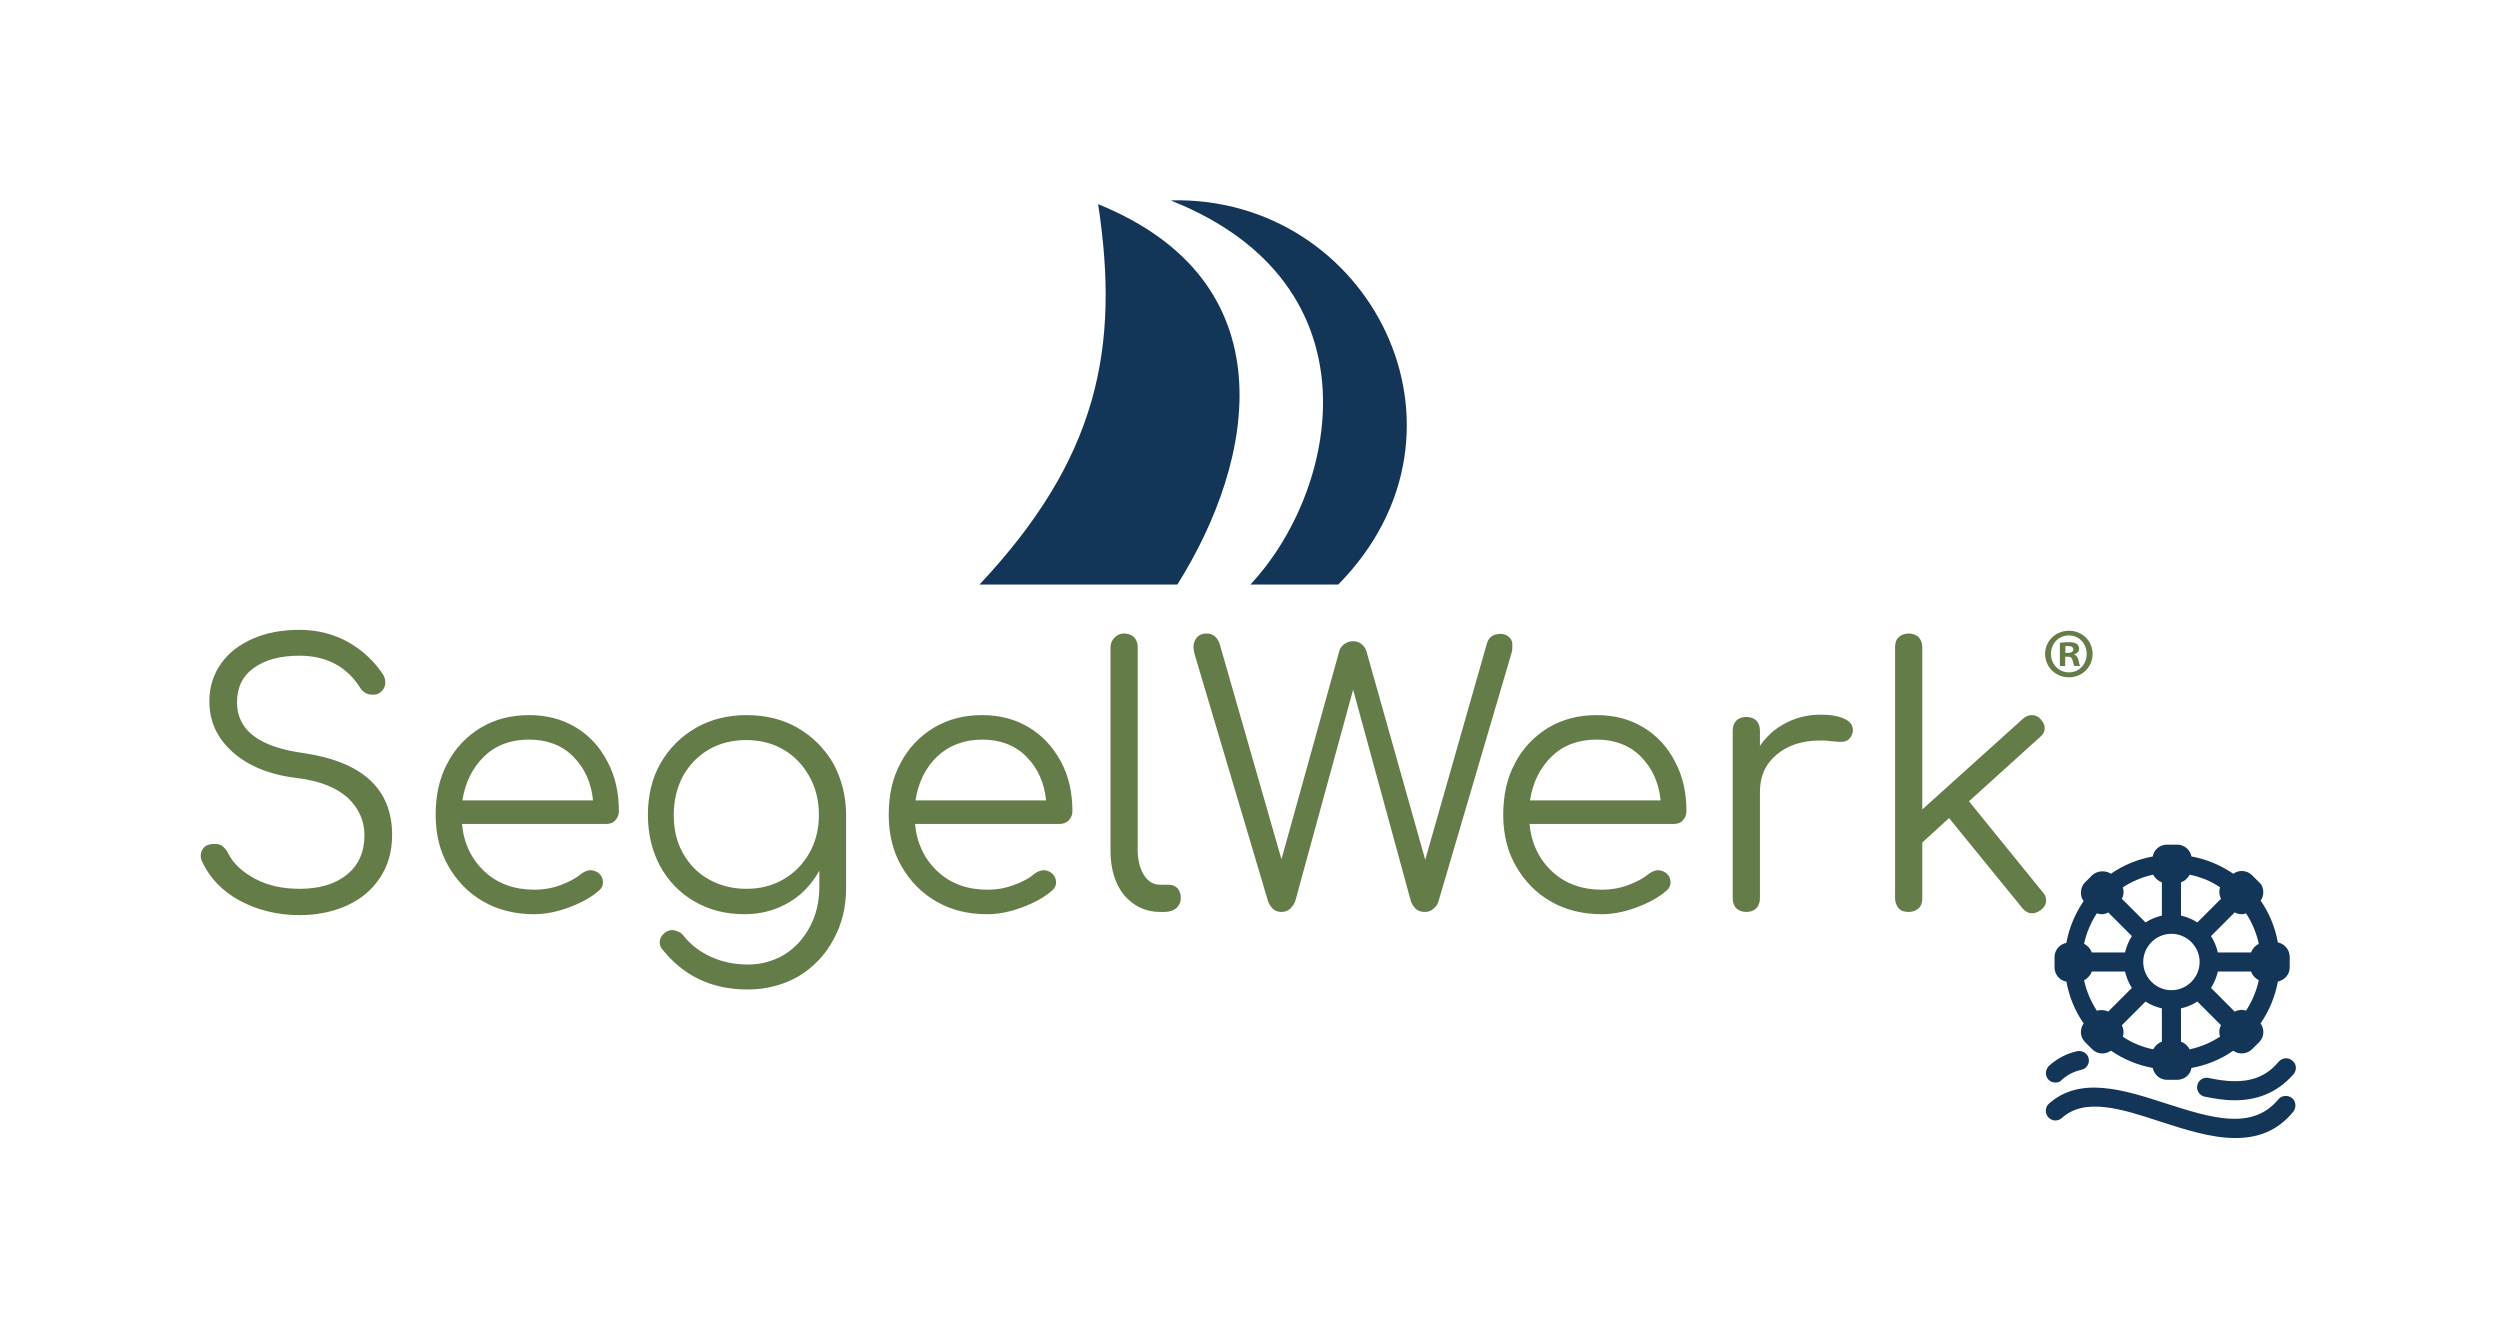
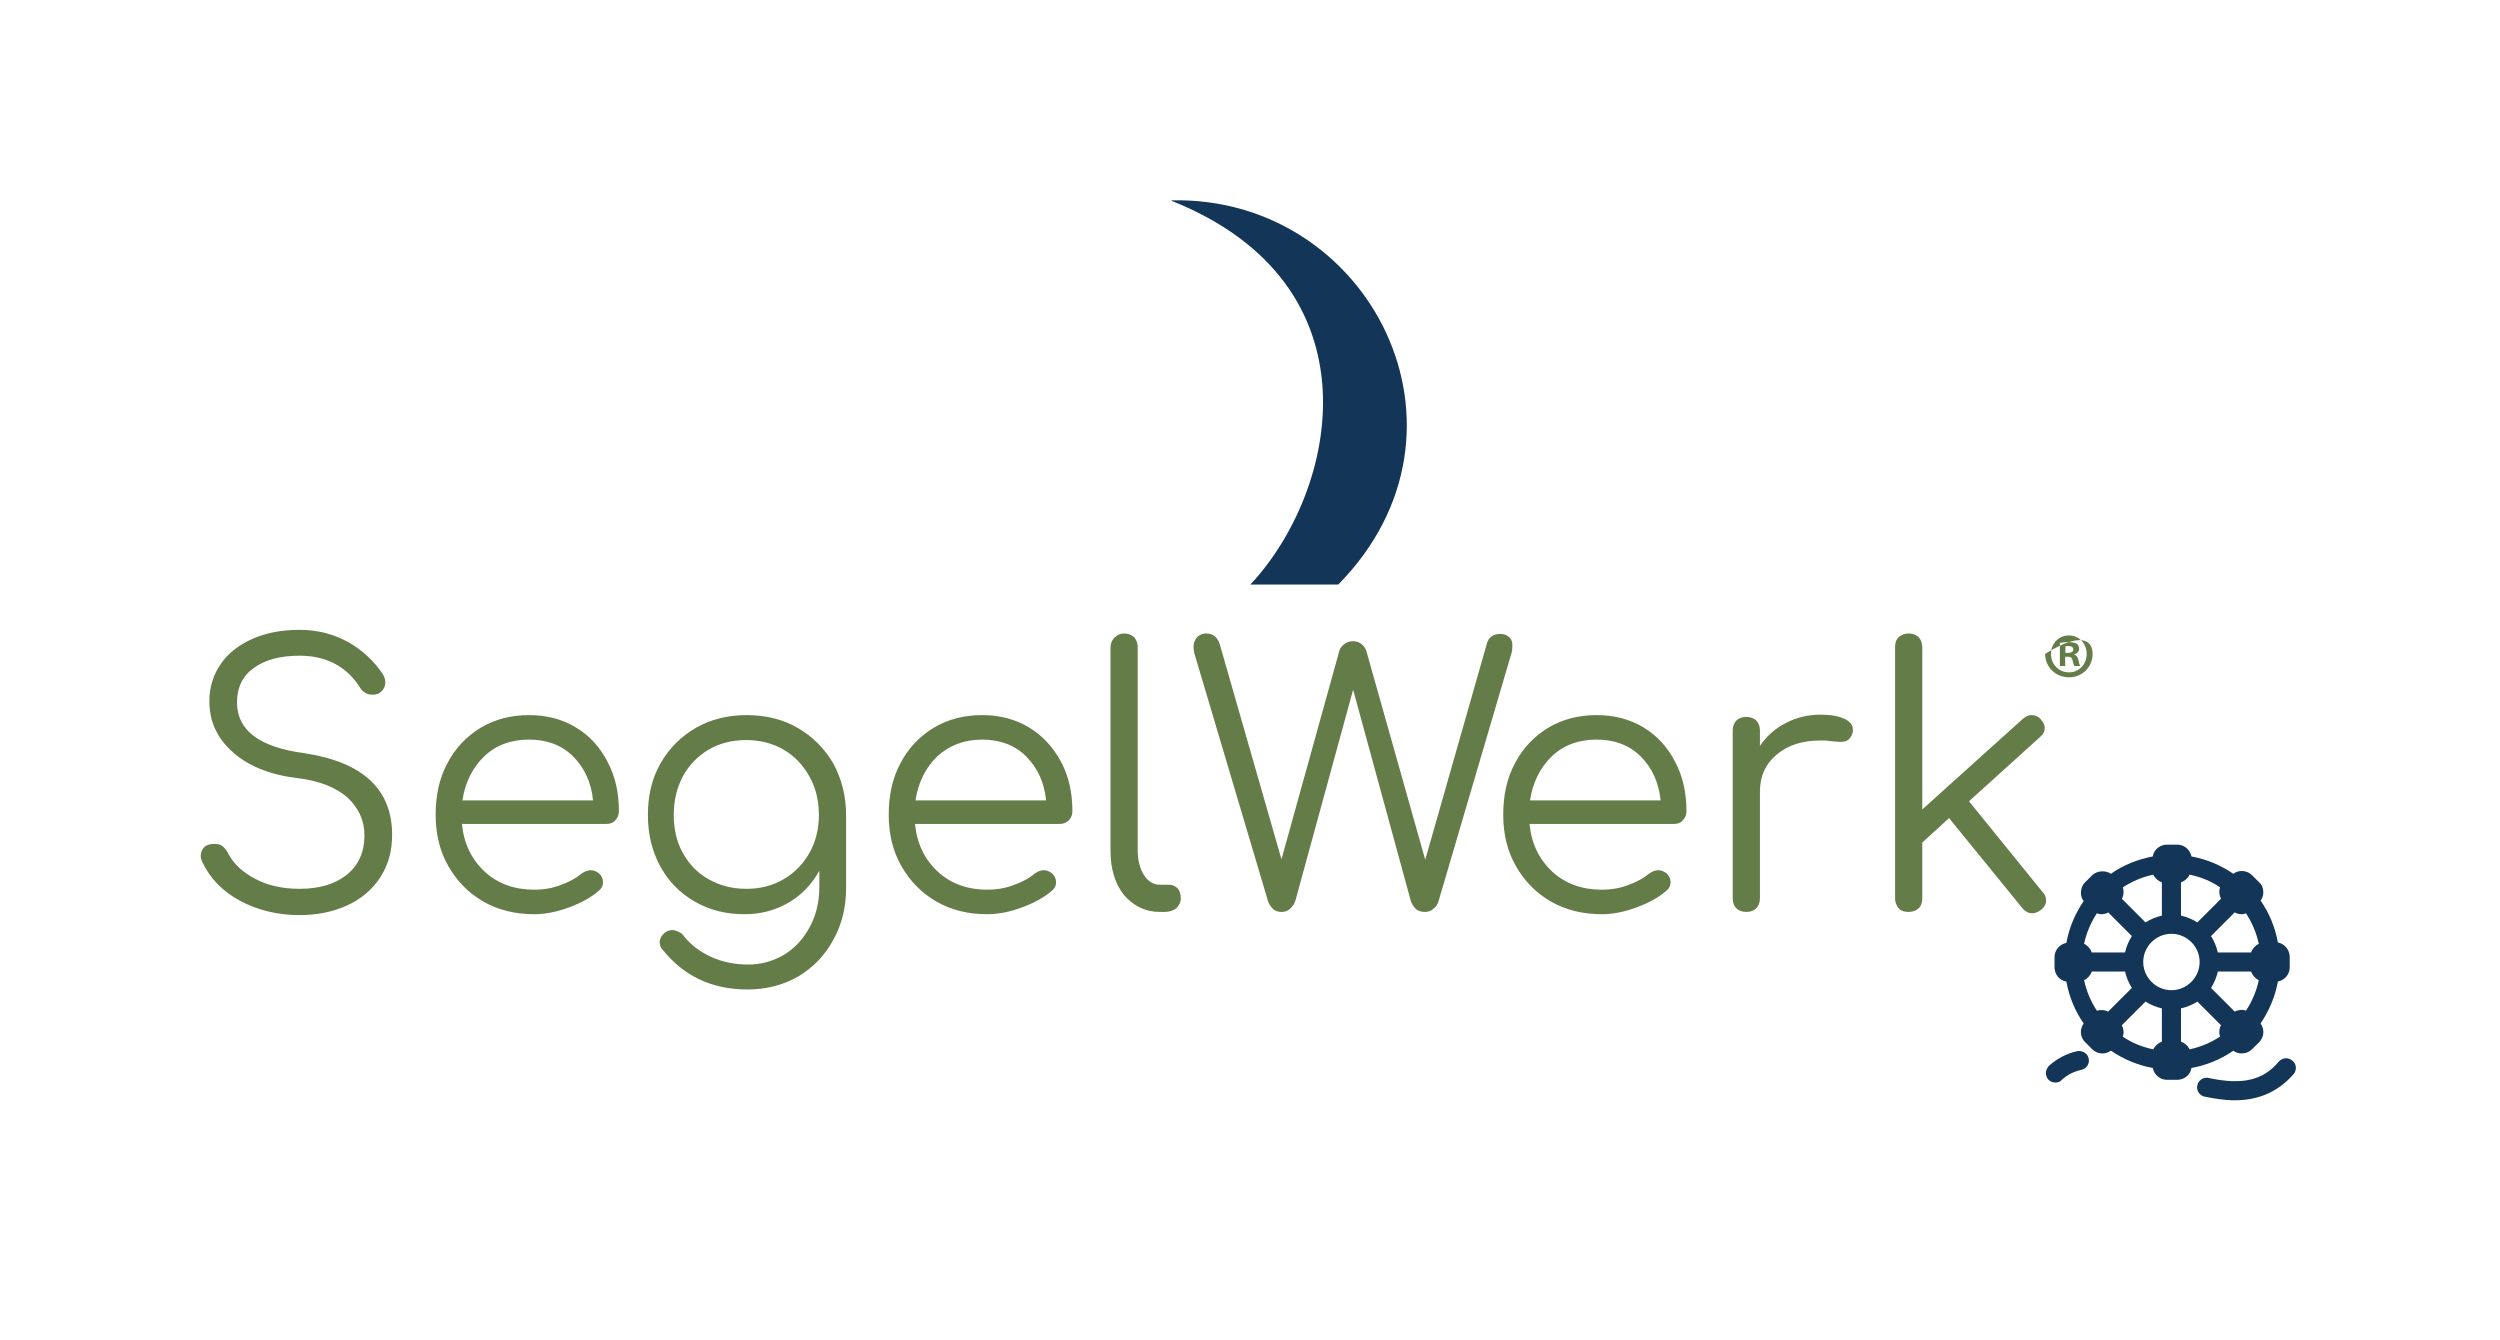
<svg xmlns="http://www.w3.org/2000/svg" version="1.1" id="SvgjsSvg84877" x="0px" y="0px" viewBox="0 0 4096 2195.9" style="enable-background:new 0 0 4096 2195.9;" xml:space="preserve">
  <style type="text/css"> .st0{fill:#647C47;} .st1{fill-rule:evenodd;clip-rule:evenodd;fill:#133558;} .st2{fill:#133558;} </style>
  <g id="SvgjsG84879" transform="translate(328, 328) scale(34.4)">
    <g id="SvgjsG22784" transform="scale(0.216)">
      <g id="SvgjsG22785" transform="translate(203.42, 156.939) scale(1)">
        <path class="st0" d="M-170.6-59.4c-3.2-1.8-6.8-2.8-10.9-2.8c-3.8,0-7.2,0.6-10.2,1.9c-3,1.3-5.4,3.1-7.1,5.5 c-1.7,2.4-2.6,5.2-2.6,8.3c0,4.5,1.7,8.2,5.2,11.3c3.5,3.1,8.3,5,14.3,5.7c4.9,0.6,8.5,2.1,11,4.3c2.4,2.3,3.7,5,3.7,8.3 c0,3.7-1.3,6.6-3.9,8.7c-2.6,2.1-6.1,3.1-10.4,3.1c-3.7,0-7-0.7-9.8-2.2s-4.8-3.3-6-5.7c-0.3-0.6-0.7-1.1-1.2-1.5 s-1.1-0.5-1.8-0.5c-0.9,0-1.7,0.2-2.2,0.7c-0.5,0.5-0.8,1.1-0.8,1.9c0,0.5,0.1,0.9,0.3,1.3c1.7,3.6,4.4,6.5,8.3,8.6 s8.3,3.2,13.2,3.2c3.8,0,7.3-0.7,10.4-2.1s5.5-3.4,7.3-6.1c1.8-2.7,2.7-5.8,2.7-9.5c0-5-1.6-9-4.8-12c-3.2-3-8-5-14.5-6 c-9.9-1.3-14.9-5-14.9-11.2c0-3.3,1.2-5.8,3.7-7.6c2.5-1.8,5.8-2.7,10.1-2.7c5.9,0,10.4,2.4,13.3,7c0.3,0.5,0.7,0.9,1.2,1.2 c0.5,0.3,1,0.4,1.6,0.4c0.5,0,1-0.1,1.4-0.3c0.9-0.6,1.4-1.4,1.4-2.4c0-0.7-0.2-1.3-0.6-1.9C-165-55.2-167.5-57.6-170.6-59.4z M-120.6-40.7c-3-1.8-6.4-2.7-10.3-2.7c-4,0-7.5,0.9-10.7,2.8c-3.1,1.9-5.6,4.5-7.3,7.8c-1.8,3.3-2.6,7.1-2.6,11.4 c0,4.2,0.9,8,2.8,11.3c1.9,3.3,4.4,5.9,7.7,7.8s7.1,2.8,11.2,2.8c2.5,0,5-0.5,7.7-1.5c2.7-1,4.9-2.2,6.6-3.7 c0.6-0.5,0.9-1.1,0.9-1.8c0-0.8-0.3-1.5-1-2.1c-0.6-0.4-1.2-0.6-1.7-0.6c-0.7,0-1.4,0.3-2.1,0.8c-1.2,1-2.7,1.8-4.6,2.5 c-1.9,0.7-3.8,1-5.7,1c-4.4,0-8.1-1.3-11-4c-2.9-2.7-4.6-6.2-5-10.5h31.8c0.8,0,1.5-0.2,2-0.8c0.5-0.5,0.8-1.2,0.8-2 c0-4.1-0.8-7.7-2.5-10.9C-115.3-36.4-117.6-38.9-120.6-40.7z M-140.8-34.3c2.6-2.5,5.9-3.7,9.9-3.7c3.9,0,7.2,1.2,9.7,3.7 c2.5,2.5,4,5.7,4.4,9.7h-28.8C-145-28.5-143.4-31.8-140.8-34.3z M-71.7-40.6c-3.3-1.9-7.1-2.8-11.2-2.8c-4.1,0-7.9,0.9-11.2,2.8 c-3.3,1.9-5.9,4.5-7.8,7.8c-1.9,3.3-2.8,7.1-2.8,11.4c0,4.2,0.9,8,2.7,11.3c1.8,3.3,4.3,5.9,7.6,7.8s6.9,2.8,11,2.8 c3.7,0,6.9-0.9,9.8-2.6c2.9-1.7,5.1-4.1,6.7-7v3.5c0,3.4-0.7,6.3-2.1,8.9s-3.2,4.6-5.6,6.1c-2.4,1.4-5,2.2-8,2.2 c-3,0-5.8-0.6-8.2-1.7s-4.4-2.6-6-4.6c-0.3-0.4-0.6-0.7-1.1-0.9c-0.5-0.2-0.9-0.4-1.4-0.4c-0.6,0-1.2,0.2-1.7,0.6 c-0.7,0.6-1.1,1.3-1.1,2c0,0.7,0.2,1.3,0.7,1.8c2.2,2.7,4.8,4.9,7.9,6.4s6.7,2.3,10.8,2.3c4.1,0,7.9-1,11.2-2.9 c3.3-2,5.9-4.7,7.7-8.1c1.9-3.4,2.8-7.2,2.8-11.4v-16c0-4.3-1-8-2.8-11.4C-65.8-36.1-68.4-38.7-71.7-40.6z M-74.8-7.2 c-2.4,1.4-5.1,2.1-8.2,2.1c-3.1,0-5.8-0.7-8.3-2.1s-4.3-3.3-5.7-5.8c-1.4-2.5-2-5.3-2-8.4c0-3.2,0.7-6,2-8.5 c1.4-2.5,3.2-4.4,5.7-5.9c2.4-1.4,5.2-2.1,8.3-2.1c3,0,5.8,0.7,8.2,2.1c2.4,1.4,4.3,3.4,5.7,5.9s2.1,5.3,2.1,8.5 c0,3.1-0.7,6-2.1,8.4C-70.5-10.5-72.4-8.6-74.8-7.2z M-20.7-40.7c-3-1.8-6.4-2.7-10.3-2.7c-4,0-7.5,0.9-10.7,2.8 c-3.1,1.9-5.6,4.5-7.3,7.8c-1.8,3.3-2.6,7.1-2.6,11.4c0,4.2,0.9,8,2.8,11.3c1.9,3.3,4.4,5.9,7.7,7.8s7,2.8,11.2,2.8 c2.5,0,5-0.5,7.7-1.5s4.9-2.2,6.6-3.7c0.6-0.5,0.9-1.1,0.9-1.8c0-0.8-0.3-1.5-1-2.1c-0.6-0.4-1.1-0.6-1.7-0.6 c-0.7,0-1.4,0.3-2.1,0.8c-1.1,1-2.7,1.8-4.6,2.5c-1.9,0.7-3.8,1-5.7,1c-4.4,0-8.1-1.3-11-4c-2.9-2.7-4.6-6.2-5-10.5h31.8 c0.8,0,1.5-0.2,2.1-0.8c0.5-0.5,0.8-1.2,0.8-2c0-4.1-0.8-7.7-2.5-10.9C-15.4-36.4-17.7-38.9-20.7-40.7z M-40.9-34.3 C-38.3-36.7-35-38-31-38c3.9,0,7.2,1.2,9.7,3.7c2.5,2.5,4,5.7,4.4,9.7h-28.8C-45.1-28.5-43.5-31.8-40.9-34.3z M-1.8-60.5 c-0.6,0.6-0.9,1.3-0.9,2.2v44.8c0,4,1,7.3,3,9.8C2.4-1.3,5,0,8.2,0h1c1.1,0,1.9-0.3,2.6-0.8c0.6-0.6,1-1.3,1-2.2 s-0.2-1.6-0.7-2.2C11.6-5.7,11-6,10.2-6h-2C6.8-6,5.6-6.7,4.7-8.1c-0.9-1.4-1.4-3.3-1.4-5.5v-44.8c0-0.9-0.3-1.6-0.8-2.2 c-0.6-0.5-1.3-0.8-2.2-0.8C-0.5-61.4-1.2-61.1-1.8-60.5z M85.3-60.5c-0.5-0.5-1.1-0.8-2-0.8c-1.6,0-2.6,0.7-3,2.1L66.7-11.5 l-13-46.1c-0.2-0.6-0.6-1.1-1.1-1.5c-0.5-0.4-1.1-0.6-1.8-0.6s-1.3,0.2-1.9,0.6c-0.5,0.4-0.9,0.8-1.1,1.4L35-11.6L21.4-59 c-0.5-1.6-1.5-2.4-3-2.4c-0.8,0-1.5,0.3-2,0.8c-0.5,0.6-0.8,1.3-0.8,2.2c0,0.4,0.1,0.8,0.2,1.4L32-2.5c0.2,0.7,0.6,1.3,1.1,1.8 C33.6-0.2,34.3,0,35,0c0.7,0,1.4-0.2,1.9-0.7s1-1.1,1.2-1.9L50.8-49L63.5-2.5c0.2,0.7,0.6,1.3,1.1,1.8S65.9,0,66.6,0 c0.7,0,1.4-0.2,1.9-0.7c0.6-0.4,1-1.1,1.2-1.9l16-54.4c0.2-0.6,0.2-1.1,0.2-1.5C86-59.3,85.8-60,85.3-60.5z M114.8-40.7 c-3-1.8-6.4-2.7-10.3-2.7c-4,0-7.5,0.9-10.7,2.8c-3.1,1.9-5.6,4.5-7.3,7.8c-1.8,3.3-2.6,7.1-2.6,11.4c0,4.2,0.9,8,2.8,11.3 c1.9,3.3,4.4,5.9,7.7,7.8c3.3,1.9,7.1,2.8,11.2,2.8c2.5,0,5-0.5,7.7-1.5c2.7-1,4.9-2.2,6.6-3.7c0.6-0.5,0.9-1.1,0.9-1.8 c0-0.8-0.3-1.5-1-2.1c-0.6-0.4-1.2-0.6-1.7-0.6c-0.7,0-1.4,0.3-2.1,0.8c-1.2,1-2.7,1.8-4.6,2.5c-1.9,0.7-3.8,1-5.7,1 c-4.4,0-8.1-1.3-11-4c-2.9-2.7-4.6-6.2-5-10.5h31.8c0.8,0,1.5-0.2,2-0.8c0.5-0.5,0.8-1.2,0.8-2c0-4.1-0.8-7.7-2.5-10.9 C120.1-36.4,117.8-38.9,114.8-40.7z M94.6-34.3c2.6-2.5,5.9-3.7,9.9-3.7c3.9,0,7.2,1.2,9.7,3.7c2.5,2.5,4,5.7,4.4,9.7H89.8 C90.4-28.5,92-31.8,94.6-34.3z M159.1-42.6c-1.3-0.6-3-0.9-5.2-0.9c-2.7,0-5.3,0.6-7.6,1.8c-2.4,1.2-4.3,2.9-5.8,5.1V-40 c0-0.9-0.3-1.7-0.8-2.2c-0.5-0.5-1.3-0.8-2.2-0.8s-1.7,0.3-2.2,0.8c-0.5,0.5-0.8,1.3-0.8,2.2v37c0,1,0.3,1.7,0.8,2.2 c0.5,0.5,1.3,0.8,2.2,0.8s1.7-0.3,2.2-0.8c0.5-0.5,0.8-1.3,0.8-2.2v-23.5c0-3.4,1.2-6.1,3.7-8.2c2.5-2.1,5.7-3.1,9.6-3.1 c0.8,0,1.5,0,1.9,0.1c1.2,0.1,2,0.2,2.4,0.2c0.8,0,1.4-0.1,1.8-0.4c0.4-0.3,0.8-0.8,1-1.5c0.1-0.2,0.1-0.4,0.1-0.7 C161-41.2,160.4-42,159.1-42.6z M203.6-2.5c0-0.7-0.2-1.3-0.7-1.8l-16.3-20.1l15.7-14.2c0.7-0.6,1-1.2,1-2c0-0.6-0.3-1.2-0.9-1.9 c-0.5-0.6-1.2-0.9-2-0.9c-0.7,0-1.3,0.3-1.9,0.8l-22.2,20v-35.8c0-0.9-0.3-1.6-0.8-2.2c-0.6-0.5-1.3-0.8-2.2-0.8 s-1.6,0.3-2.2,0.8c-0.6,0.6-0.8,1.3-0.8,2.2V-3c0,0.9,0.3,1.6,0.8,2.2c0.5,0.6,1.3,0.8,2.2,0.8s1.6-0.3,2.2-0.8 c0.6-0.6,0.8-1.3,0.8-2.2v-12.3l5.9-5.4l16.2,19.9c0.6,0.7,1.3,1.1,2.1,1.1c0.6,0,1.2-0.2,1.9-0.7C203.2-1,203.6-1.7,203.6-2.5z" />
      </g>
      <g id="SvgjsG22786" transform="translate(166.009, -10.56) scale(1.059)">
        <g>
          <path class="st1" d="M45.5,10l0,0.1C89.3,27.6,80.1,70.6,61.9,90h18.3C111.8,57.9,86.8,9.1,45.5,10L45.5,10z" />
-           <path class="st1" d="M30.2,10.8C69.9,26.9,63.1,63.9,46.7,90H5.5C30.1,63.8,34.8,40.9,30.2,10.8L30.2,10.8z" />
        </g>
      </g>
      <g id="SvgjsG22787" transform="translate(384.507, 122.742) scale(1.003)">
-         <path class="st2" d="M64,83.8c-5.3,0-11.1-1.9-16.4-3.6c-8.5-2.8-16.6-5.4-21.7-0.8c-0.9,0.8-2.2,0.7-3-0.2 c-0.7-0.8-0.7-2.1,0.1-2.9c6.9-6.2,16.5-3.1,25.8-0.1c9.7,3.1,18.9,6.1,24.7-0.9c0.7-0.9,2.1-1,3-0.3c0,0,0,0,0,0 c0.9,0.7,1,2.1,0.3,3c0,0,0,0,0,0C73.2,82.4,68.8,83.8,64,83.8z" />
        <path class="st2" d="M63.9,75.5c-2.4,0-4.6-0.4-6.6-0.8c-1.1-0.2-1.9-1.4-1.6-2.5c0,0,0,0,0,0c0.2-1.1,1.4-1.9,2.5-1.6 c0,0,0,0,0,0c7.4,1.6,12,0.5,15.4-3.6c0.8-0.9,2.1-1,3-0.2c0.9,0.7,1,2,0.3,2.9C73,74.2,68.3,75.5,63.9,75.5L63.9,75.5z M24.5,71.6c-1.2,0-2.1-0.9-2.1-2.1c0-0.6,0.3-1.2,0.7-1.6c1.8-1.6,3.9-2.7,6.2-3.2c1.1-0.2,2.3,0.5,2.5,1.6 c0.3,1.1-0.5,2.3-1.6,2.5c0,0,0,0,0,0c-1.7,0.4-3.1,1.1-4.3,2.2C25.6,71.4,25.1,71.6,24.5,71.6L24.5,71.6z M73.4,40.8 c-0.6-3.3-1.9-6.5-3.8-9.2c0.4-0.5,0.6-1.2,0.6-1.8c0-0.9-0.3-1.7-0.9-2.2l-1.6-1.6c-1.1-1.1-2.9-1.2-4.1-0.3 c-2.8-1.9-5.9-3.2-9.2-3.8c-0.3-1.5-1.6-2.6-3.1-2.6h-2.3c-1.5,0-2.9,1.1-3.1,2.6c-3.3,0.6-6.5,1.9-9.2,3.8 c-1.2-0.8-3-0.7-4.1,0.3l-1.6,1.6c-0.6,0.6-0.9,1.4-0.9,2.3c0,0.7,0.2,1.3,0.6,1.8c-1.9,2.8-3.2,5.9-3.8,9.2 c-1.5,0.3-2.6,1.6-2.6,3.1v2.3c0,1.5,1.1,2.9,2.6,3.1c0.6,3.3,1.9,6.5,3.8,9.2c-0.9,1.3-0.8,3,0.3,4.1l1.6,1.6 c1.1,1.1,2.8,1.2,4.1,0.3c2.8,1.9,5.9,3.2,9.2,3.8c0.3,1.5,1.6,2.6,3.1,2.6h2.3c1.5,0,2.9-1.1,3.1-2.6c3.3-0.6,6.5-1.9,9.2-3.8 c0.5,0.4,1.2,0.6,1.8,0.6c0.9,0,1.7-0.3,2.3-0.9l1.6-1.6c1.1-1.1,1.2-2.8,0.3-4.1c1.9-2.8,3.2-5.9,3.8-9.2 c1.5-0.3,2.6-1.6,2.6-3.1v-2.3C76,42.4,74.9,41.1,73.4,40.8L73.4,40.8z M52.1,27.6c0.8-0.3,1.5-0.9,1.9-1.7 c2.4,0.5,4.7,1.4,6.7,2.8c-0.3,0.8-0.2,1.7,0.2,2.5l-5.2,5.2c-1.1-0.7-2.3-1.2-3.6-1.5L52.1,27.6L52.1,27.6z M39.3,28.7 c2-1.3,4.3-2.3,6.7-2.8c0.4,0.8,1.1,1.4,1.9,1.7v7.3c-1.3,0.3-2.5,0.8-3.6,1.5l-5.2-5.2C39.5,30.5,39.6,29.5,39.3,28.7L39.3,28.7 z M33.6,34.4c0.3,0.1,0.7,0.2,1,0.2c0.5,0,1-0.1,1.5-0.4l5.2,5.2c-0.7,1.1-1.2,2.3-1.5,3.6h-7.3c-0.3-0.8-0.9-1.5-1.7-1.9 C31.3,38.7,32.3,36.4,33.6,34.4L33.6,34.4z M36.1,56c-0.8-0.4-1.7-0.4-2.5-0.2c-1.3-2-2.3-4.3-2.8-6.7c0.8-0.4,1.4-1.1,1.7-1.9 h7.3c0.3,1.3,0.8,2.5,1.5,3.6L36.1,56z M47.9,62.6c-0.8,0.3-1.5,0.9-1.9,1.7c-2.4-0.5-4.7-1.4-6.7-2.8c0.3-0.8,0.2-1.7-0.2-2.5 l5.2-5.2c1.1,0.7,2.3,1.2,3.6,1.5L47.9,62.6L47.9,62.6z M50,51.3c-3.4,0-6.2-2.8-6.2-6.2c0-3.4,2.8-6.2,6.2-6.2 c3.4,0,6.2,2.8,6.2,6.2C56.2,48.5,53.4,51.3,50,51.3z M60.7,61.5c-2,1.3-4.3,2.3-6.7,2.8c-0.4-0.8-1.1-1.4-1.9-1.7v-7.3 c1.3-0.3,2.5-0.8,3.6-1.5l5.2,5.2C60.5,59.7,60.4,60.7,60.7,61.5L60.7,61.5z M66.4,55.8c-0.8-0.3-1.7-0.2-2.5,0.2l-5.2-5.2 c0.7-1.1,1.2-2.3,1.5-3.6h7.3c0.3,0.8,0.9,1.5,1.7,1.9C68.7,51.5,67.7,53.8,66.4,55.8z M67.5,43h-7.3c-0.3-1.3-0.8-2.5-1.5-3.6 l5.2-5.2c0.4,0.2,0.9,0.4,1.5,0.4c0.4,0,0.7-0.1,1-0.2c1.3,2,2.3,4.3,2.8,6.7C68.4,41.5,67.8,42.2,67.5,43z" />
      </g>
    </g>
  </g>
  <g>
-     <path class="st0" d="M3428.5,1071.3c0,21.5-16.9,38.4-38.8,38.4c-21.7,0-39-16.9-39-38.4c0-21,17.3-37.9,39-37.9 C3411.6,1033.4,3428.5,1050.3,3428.5,1071.3z M3360.3,1071.3c0,16.9,12.5,30.3,29.6,30.3c16.6,0,28.9-13.4,28.9-30 c0-16.9-12.2-30.5-29.1-30.5C3372.8,1041,3360.3,1054.7,3360.3,1071.3z M3383.7,1091.2h-8.8v-37.9c3.5-0.7,8.3-1.2,14.6-1.2 c7.2,0,10.4,1.2,13.2,2.8c2.1,1.6,3.7,4.6,3.7,8.3c0,4.2-3.2,7.4-7.9,8.8v0.5c3.7,1.4,5.8,4.2,6.9,9.2c1.2,5.8,1.8,8.1,2.8,9.5 h-9.5c-1.2-1.4-1.8-4.9-3-9.2c-0.7-4.2-3-6-7.9-6h-4.2V1091.2z M3383.9,1069.7h4.2c4.9,0,8.8-1.6,8.8-5.5c0-3.5-2.5-5.8-8.1-5.8 c-2.3,0-3.9,0.2-4.9,0.5V1069.7z" />
+     <path class="st0" d="M3428.5,1071.3c0,21.5-16.9,38.4-38.8,38.4c-21.7,0-39-16.9-39-38.4C3411.6,1033.4,3428.5,1050.3,3428.5,1071.3z M3360.3,1071.3c0,16.9,12.5,30.3,29.6,30.3c16.6,0,28.9-13.4,28.9-30 c0-16.9-12.2-30.5-29.1-30.5C3372.8,1041,3360.3,1054.7,3360.3,1071.3z M3383.7,1091.2h-8.8v-37.9c3.5-0.7,8.3-1.2,14.6-1.2 c7.2,0,10.4,1.2,13.2,2.8c2.1,1.6,3.7,4.6,3.7,8.3c0,4.2-3.2,7.4-7.9,8.8v0.5c3.7,1.4,5.8,4.2,6.9,9.2c1.2,5.8,1.8,8.1,2.8,9.5 h-9.5c-1.2-1.4-1.8-4.9-3-9.2c-0.7-4.2-3-6-7.9-6h-4.2V1091.2z M3383.9,1069.7h4.2c4.9,0,8.8-1.6,8.8-5.5c0-3.5-2.5-5.8-8.1-5.8 c-2.3,0-3.9,0.2-4.9,0.5V1069.7z" />
  </g>
</svg>